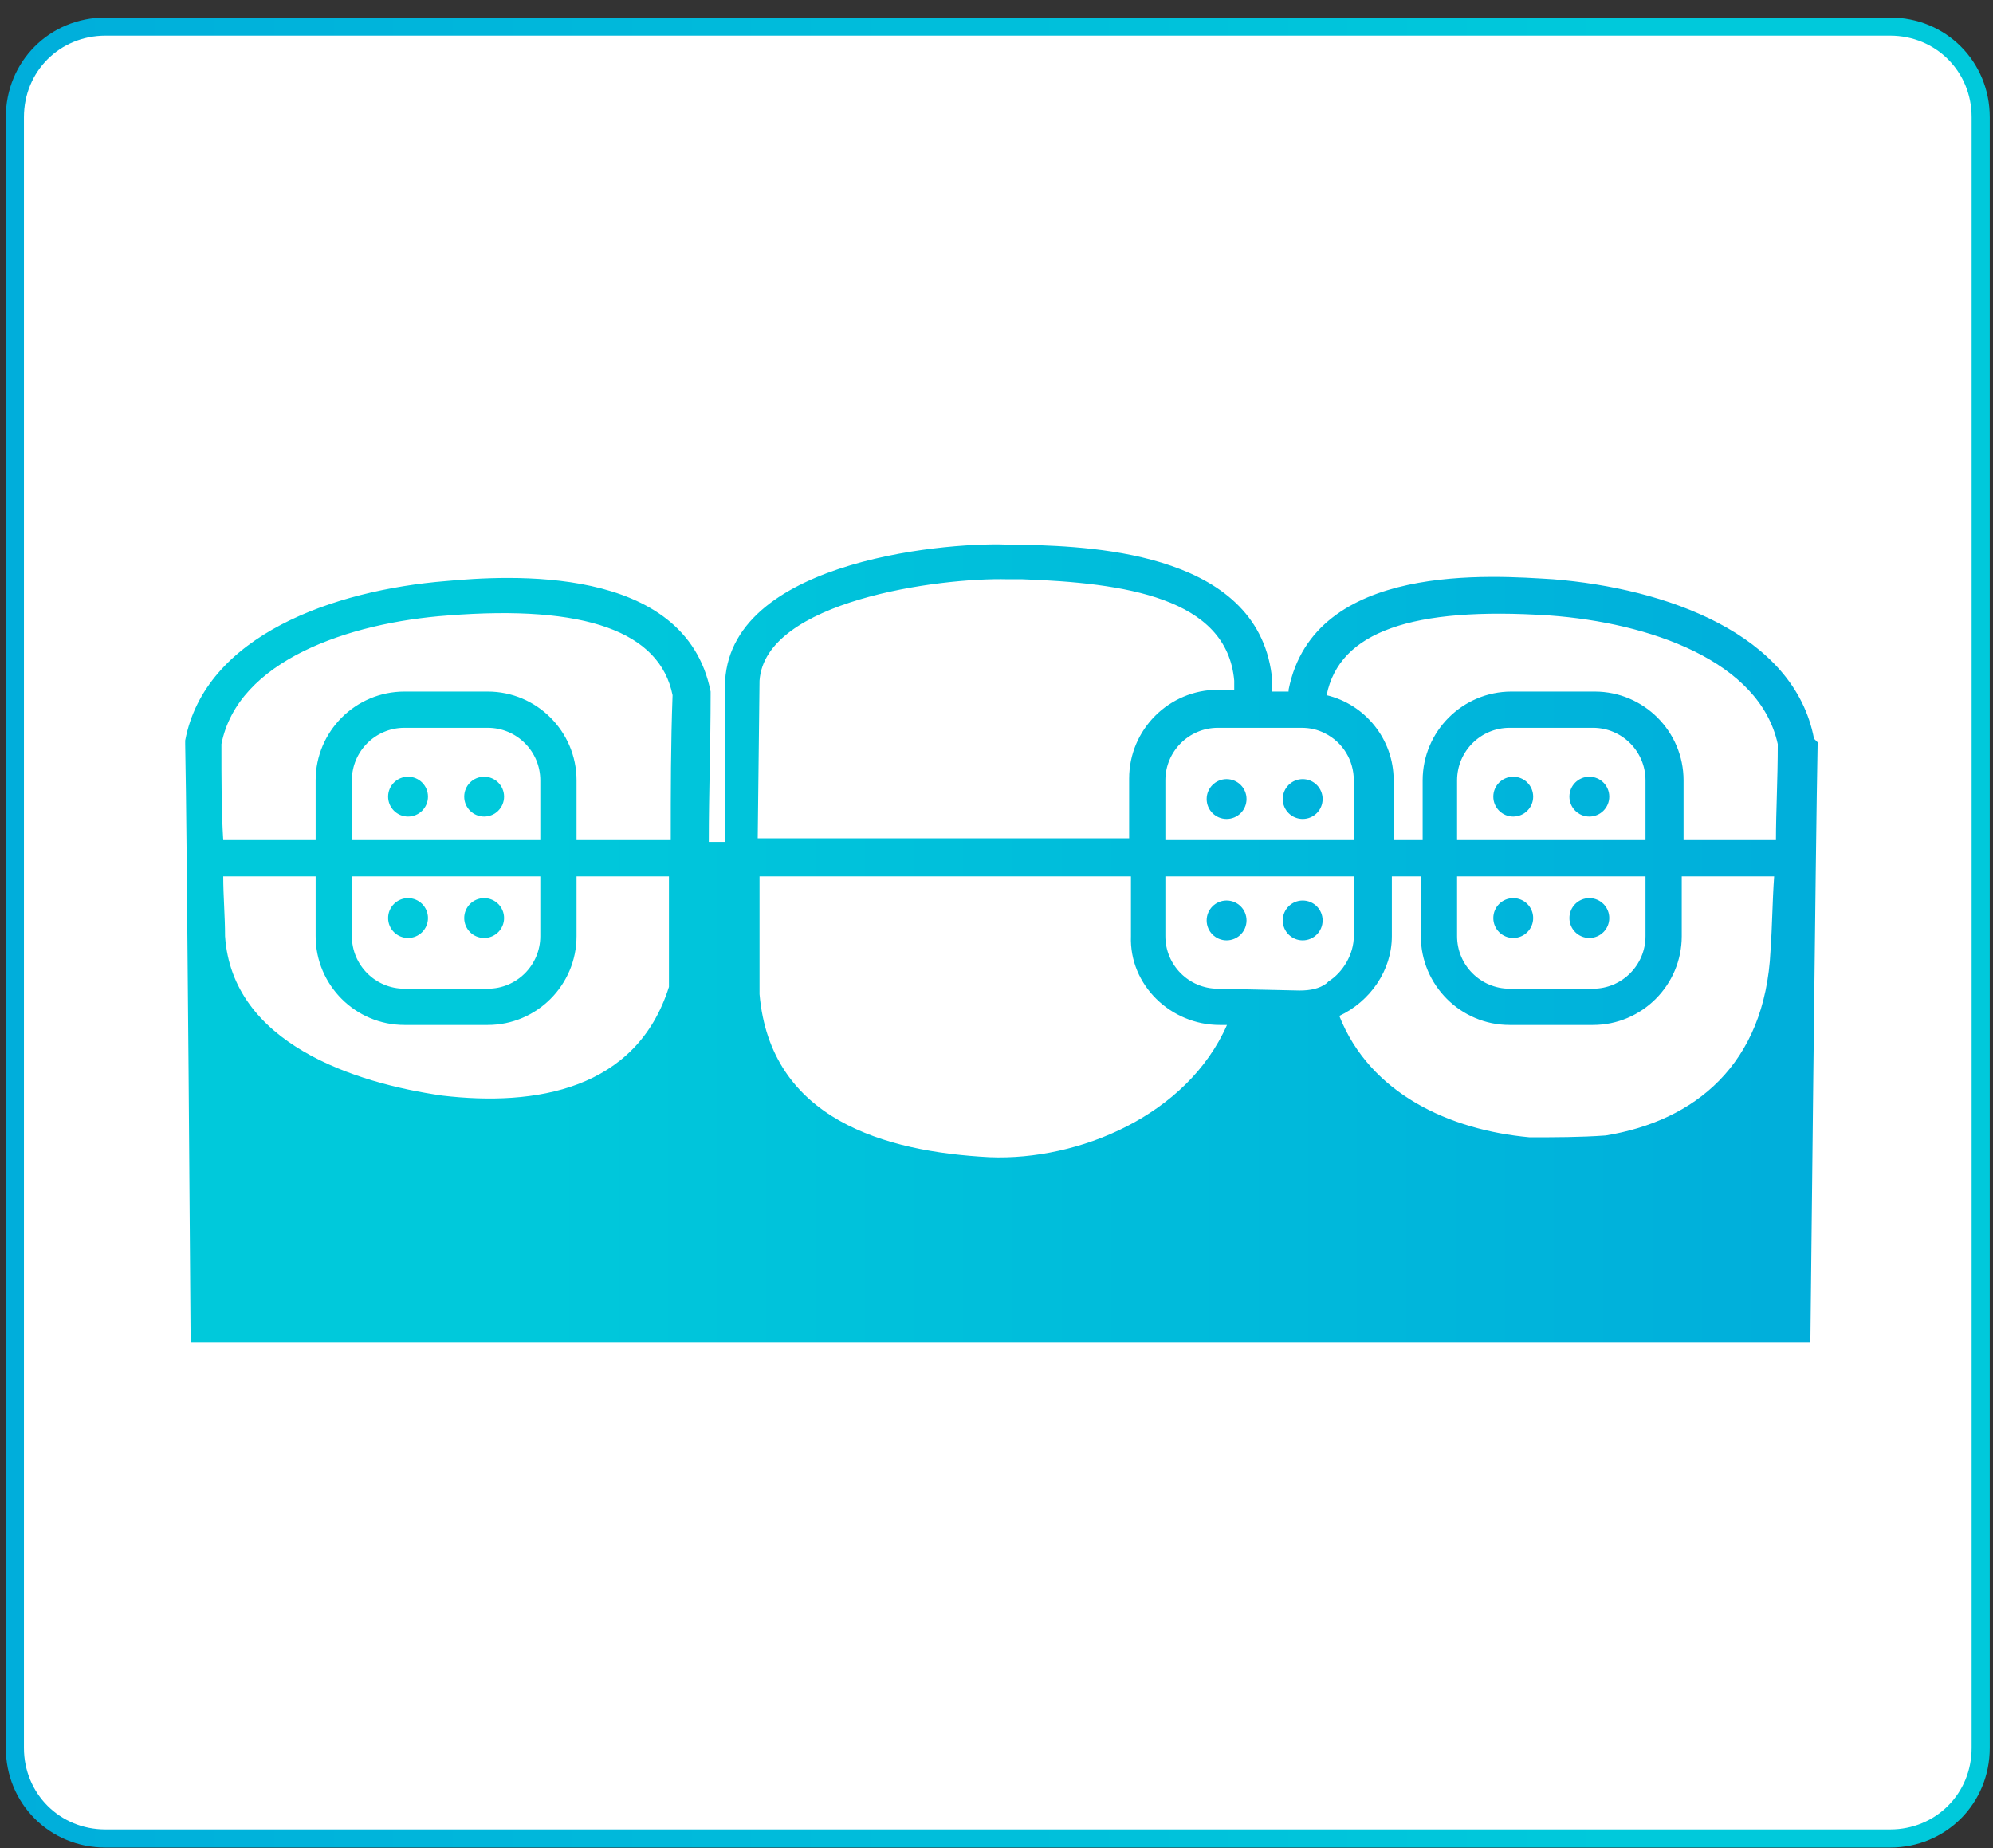
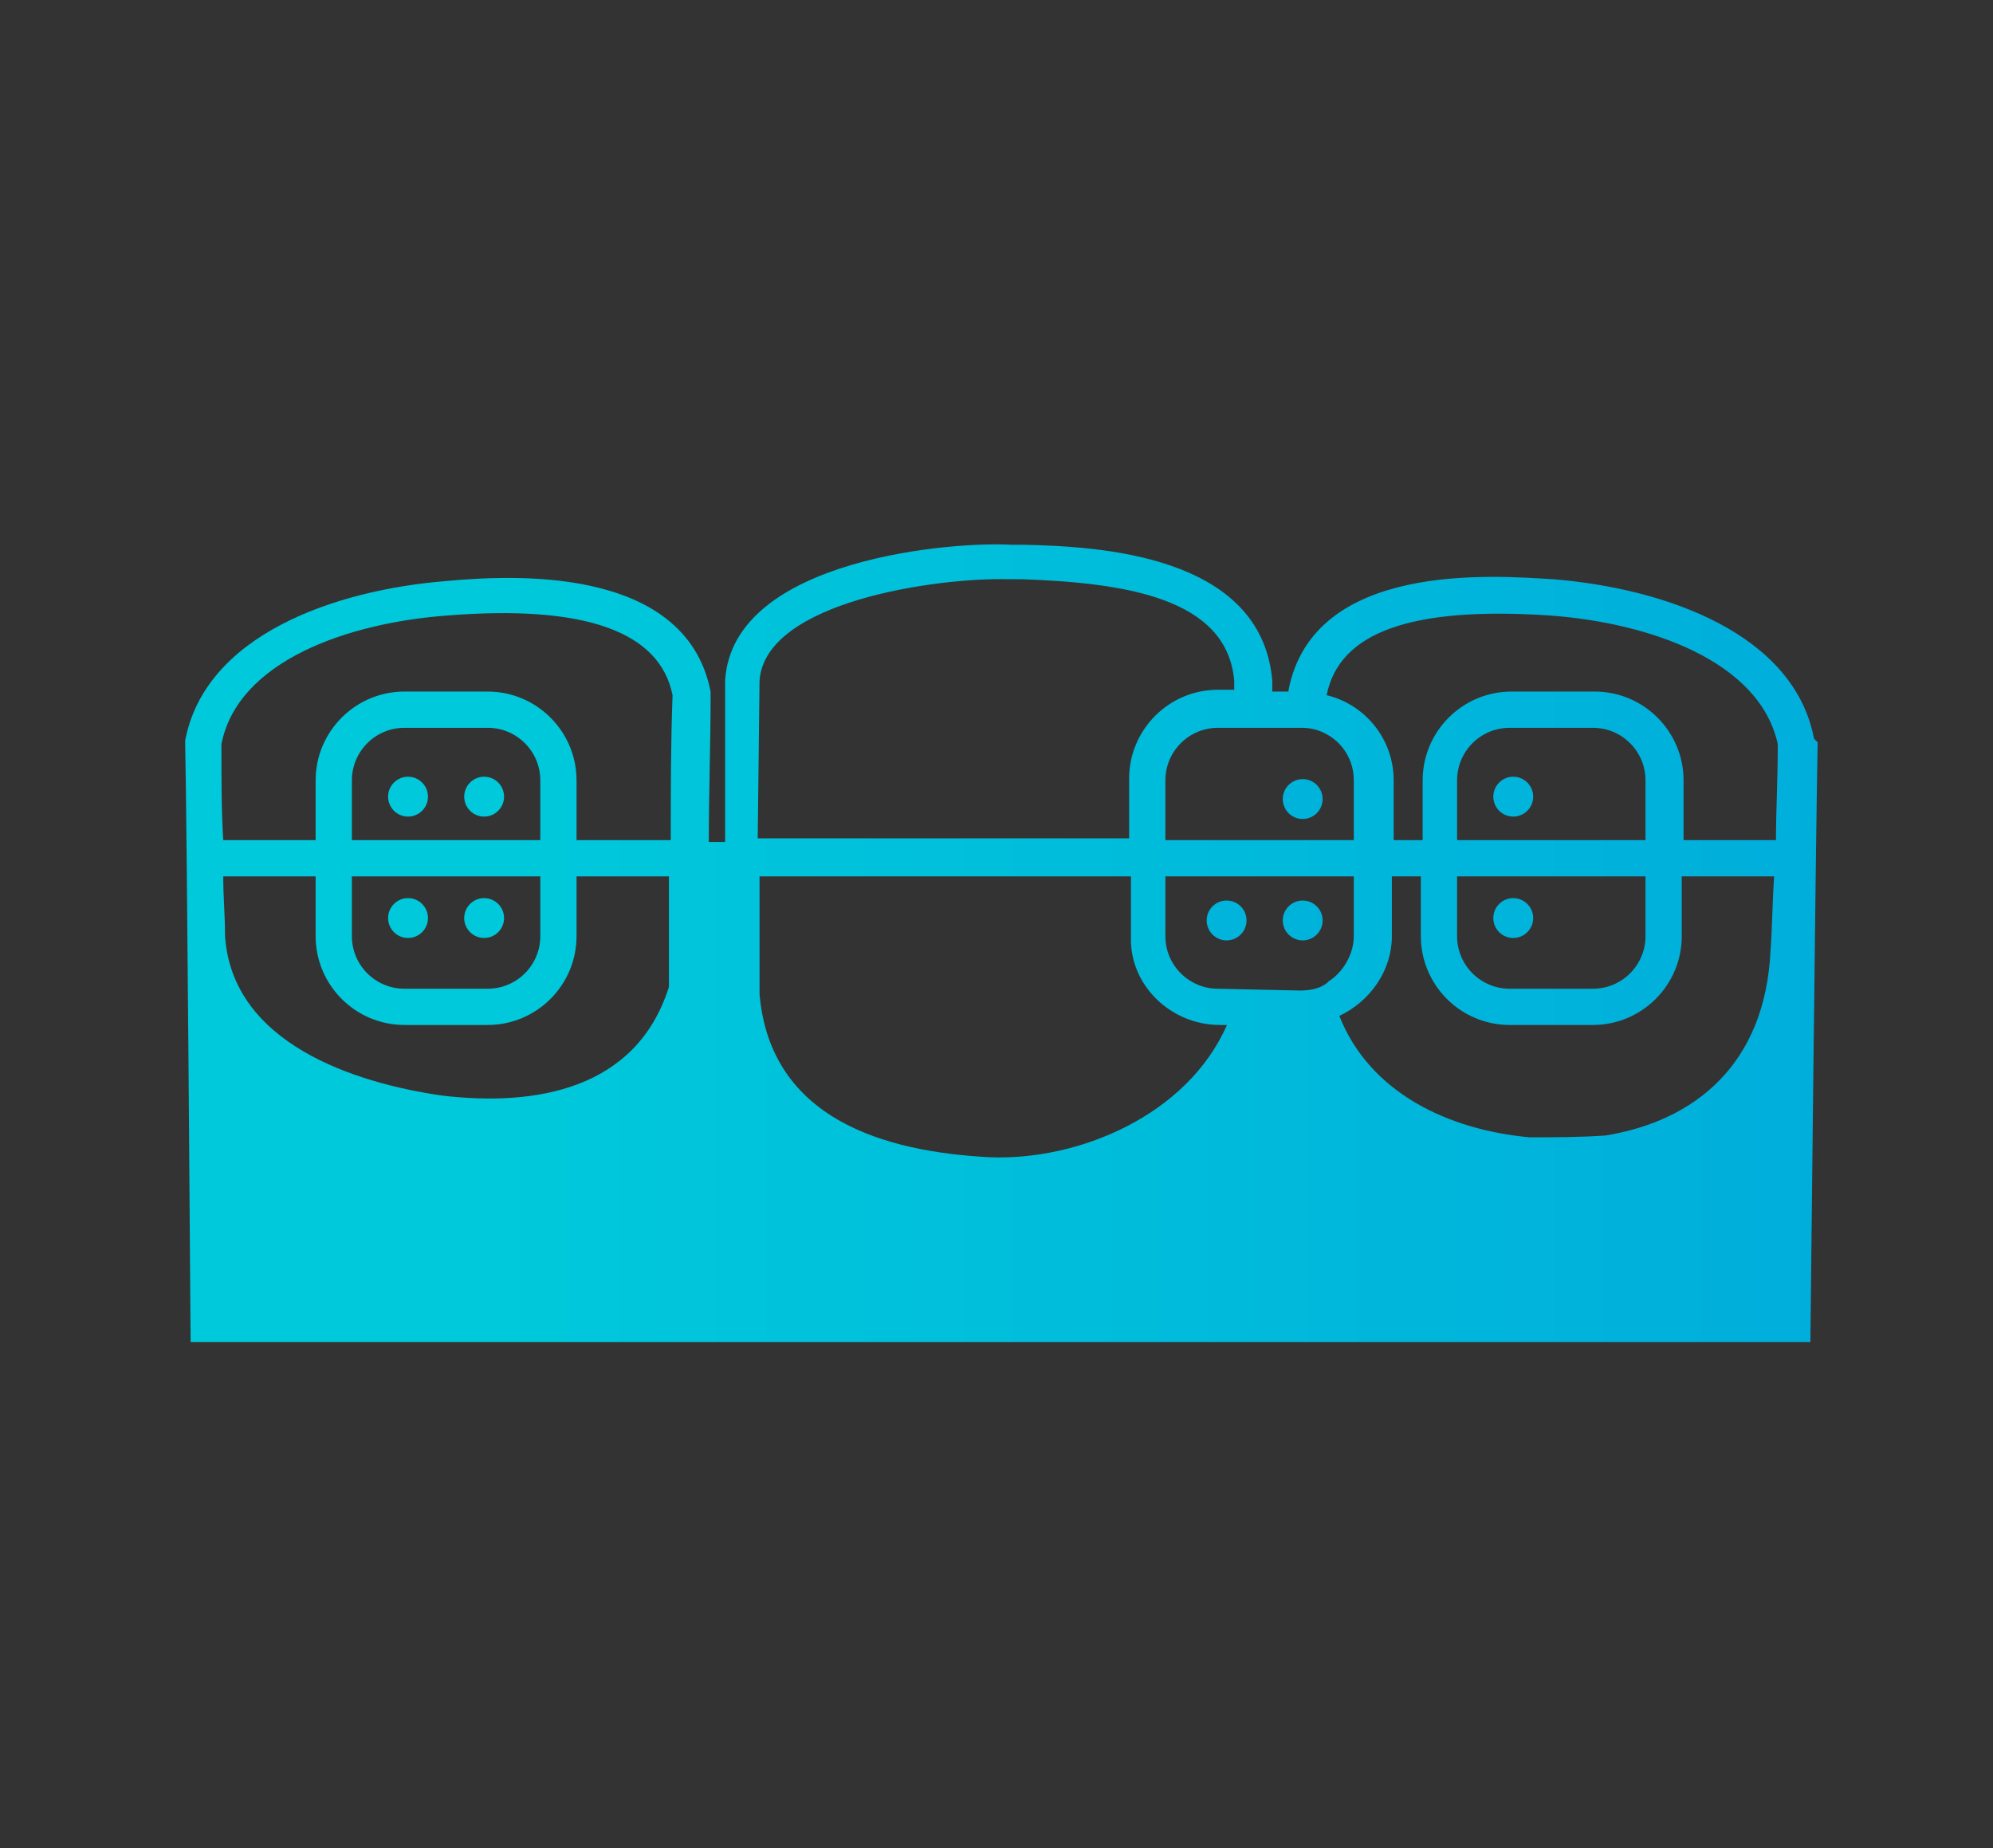
<svg xmlns="http://www.w3.org/2000/svg" width="110" height="102" viewBox="0 0 110 102" fill="none">
  <rect x="0" y="0" width="110" height="102" fill="#333333" stroke="none" />
-   <path d="M5.821 101.468H104.321C107.121 101.468 109.321 99.268 109.321 96.468V6.468C109.321 3.668 107.121 1.468 104.321 1.468H5.821C3.021 1.468 0.821 3.668 0.821 6.468V96.468C0.821 99.268 3.021 101.468 5.821 101.468Z" fill="white" stroke="url(#paint0_linear)" />
  <path d="M100.121 40.768C99.021 34.968 91.921 32.468 85.721 31.968C82.421 31.768 72.521 30.968 71.121 38.068V38.168H70.221C70.221 37.968 70.221 37.768 70.221 37.568C69.621 30.568 60.521 30.168 56.621 30.068C56.321 30.068 56.021 30.068 55.821 30.068C52.821 29.868 40.421 30.768 40.021 37.568V46.468H39.121C39.121 43.768 39.221 41.068 39.221 38.368V38.268V38.168C37.821 31.068 27.921 31.768 24.621 32.068C18.421 32.568 11.321 35.068 10.221 40.868V40.968V41.068C10.321 45.368 10.521 74.068 10.521 74.068H99.921C99.921 74.068 100.221 45.668 100.321 41.068V40.968L100.121 40.768ZM88.621 62.668C87.221 62.768 85.821 62.768 84.421 62.768C80.021 62.368 75.621 60.368 73.921 56.068C75.621 55.268 76.821 53.568 76.821 51.668V48.368H78.421V51.668C78.421 54.368 80.621 56.568 83.321 56.568H87.921C90.621 56.568 92.821 54.368 92.821 51.668V48.368H97.921C97.821 49.768 97.821 51.068 97.721 52.468C97.421 58.768 93.521 61.868 88.621 62.668ZM67.221 54.568C65.621 54.568 64.321 53.268 64.321 51.668V48.368H68.421H70.421H71.221H73.221H74.721V51.668C74.721 52.668 74.121 53.668 73.321 54.168C73.321 54.168 73.321 54.168 73.221 54.268C72.821 54.568 72.321 54.668 71.721 54.668L67.221 54.568ZM67.321 56.568H67.721C65.521 61.568 59.521 64.068 54.621 63.868C48.821 63.568 42.521 61.768 41.921 54.868V48.368H62.421V51.668C62.321 54.368 64.621 56.568 67.321 56.568ZM90.821 48.368V51.668C90.821 53.268 89.521 54.568 87.921 54.568H83.321C81.721 54.568 80.421 53.268 80.421 51.668V48.368H90.821ZM80.421 46.368V43.068C80.421 41.468 81.721 40.168 83.321 40.168H87.921C89.521 40.168 90.821 41.468 90.821 43.068V46.368H80.421ZM85.521 33.968C91.021 34.368 97.121 36.468 98.121 41.068C98.121 43.068 98.021 44.768 98.021 46.368H92.921V43.068C92.921 40.368 90.721 38.168 88.021 38.168H83.421C80.721 38.168 78.521 40.368 78.521 43.068V46.368H76.921V43.068C76.921 40.768 75.321 38.868 73.221 38.368C73.921 34.868 77.921 33.468 85.521 33.968ZM70.221 40.168H71.121H71.821C72.321 40.168 72.721 40.268 73.121 40.468C74.121 40.968 74.721 41.968 74.721 43.068V46.368H73.221H71.221H70.421H68.421H64.321V43.068C64.321 41.468 65.621 40.168 67.221 40.168H68.221H70.221ZM41.921 37.568C42.221 33.168 51.821 31.868 55.621 31.968C55.821 31.968 56.121 31.968 56.421 31.968C62.021 32.168 67.721 32.968 68.121 37.568C68.121 37.768 68.121 37.868 68.121 38.068H67.221C64.521 38.068 62.321 40.268 62.321 42.968V46.268H41.821L41.921 37.568ZM36.921 54.468C35.121 60.168 29.521 61.068 24.421 60.468C19.521 59.768 12.821 57.568 12.421 51.668C12.421 50.568 12.321 49.468 12.321 48.368H17.421V51.668C17.421 54.368 19.621 56.568 22.321 56.568H26.921C29.621 56.568 31.821 54.368 31.821 51.668V48.368H36.921C36.921 50.468 36.921 52.468 36.921 54.468ZM29.821 48.368V51.668C29.821 53.268 28.521 54.568 26.921 54.568H22.321C20.721 54.568 19.421 53.268 19.421 51.668V48.368H29.821ZM19.421 46.368V43.068C19.421 41.468 20.721 40.168 22.321 40.168H26.921C28.521 40.168 29.821 41.468 29.821 43.068V46.368H19.421ZM24.721 33.968C32.321 33.368 36.421 34.868 37.121 38.368C37.021 41.068 37.021 43.668 37.021 46.368H31.821V43.068C31.821 40.368 29.621 38.168 26.921 38.168H22.321C19.621 38.168 17.421 40.368 17.421 43.068V46.368H12.321C12.221 44.768 12.221 43.068 12.221 41.068C13.121 36.468 19.221 34.368 24.721 33.968Z" fill="url(#paint1_linear)" />
  <path d="M83.521 45.068C84.128 45.068 84.621 44.575 84.621 43.968C84.621 43.36 84.128 42.868 83.521 42.868C82.913 42.868 82.421 43.36 82.421 43.968C82.421 44.575 82.913 45.068 83.521 45.068Z" fill="url(#paint2_linear)" />
-   <path d="M87.721 45.068C88.328 45.068 88.821 44.575 88.821 43.968C88.821 43.36 88.328 42.868 87.721 42.868C87.113 42.868 86.621 43.36 86.621 43.968C86.621 44.575 87.113 45.068 87.721 45.068Z" fill="url(#paint3_linear)" />
  <path d="M83.521 51.768C84.128 51.768 84.621 51.275 84.621 50.668C84.621 50.06 84.128 49.568 83.521 49.568C82.913 49.568 82.421 50.06 82.421 50.668C82.421 51.275 82.913 51.768 83.521 51.768Z" fill="url(#paint4_linear)" />
-   <path d="M87.721 51.768C88.328 51.768 88.821 51.275 88.821 50.668C88.821 50.06 88.328 49.568 87.721 49.568C87.113 49.568 86.621 50.06 86.621 50.668C86.621 51.275 87.113 51.768 87.721 51.768Z" fill="url(#paint5_linear)" />
-   <path d="M67.7 45.2C68.308 45.2 68.8 44.708 68.8 44.1C68.8 43.492 68.308 43 67.7 43C67.093 43 66.6 43.492 66.6 44.1C66.6 44.708 67.093 45.2 67.7 45.2Z" fill="url(#paint6_linear)" />
  <path d="M71.9 45.2C72.508 45.2 73 44.708 73 44.1C73 43.492 72.508 43 71.9 43C71.293 43 70.8 43.492 70.8 44.1C70.8 44.708 71.293 45.2 71.9 45.2Z" fill="url(#paint7_linear)" />
  <path d="M67.7 51.9C68.308 51.9 68.8 51.407 68.8 50.8C68.8 50.192 68.308 49.7 67.7 49.7C67.093 49.7 66.6 50.192 66.6 50.8C66.6 51.407 67.093 51.9 67.7 51.9Z" fill="url(#paint8_linear)" />
  <path d="M71.9 51.9C72.508 51.9 73 51.407 73 50.8C73 50.192 72.508 49.7 71.9 49.7C71.293 49.7 70.8 50.192 70.8 50.8C70.8 51.407 71.293 51.9 71.9 51.9Z" fill="url(#paint9_linear)" />
  <path d="M22.521 45.068C23.128 45.068 23.621 44.575 23.621 43.968C23.621 43.36 23.128 42.868 22.521 42.868C21.913 42.868 21.421 43.36 21.421 43.968C21.421 44.575 21.913 45.068 22.521 45.068Z" fill="url(#paint10_linear)" />
  <path d="M26.721 45.068C27.328 45.068 27.821 44.575 27.821 43.968C27.821 43.36 27.328 42.868 26.721 42.868C26.113 42.868 25.621 43.36 25.621 43.968C25.621 44.575 26.113 45.068 26.721 45.068Z" fill="url(#paint11_linear)" />
  <path d="M22.521 51.768C23.128 51.768 23.621 51.275 23.621 50.668C23.621 50.06 23.128 49.568 22.521 49.568C21.913 49.568 21.421 50.06 21.421 50.668C21.421 51.275 21.913 51.768 22.521 51.768Z" fill="url(#paint12_linear)" />
  <path d="M26.721 51.768C27.328 51.768 27.821 51.275 27.821 50.668C27.821 50.06 27.328 49.568 26.721 49.568C26.113 49.568 25.621 50.06 25.621 50.668C25.621 51.275 26.113 51.768 26.721 51.768Z" fill="url(#paint13_linear)" />
  <defs>
    <linearGradient id="paint0_linear" x1="0.309" y1="51.492" x2="109.774" y2="51.492" gradientUnits="userSpaceOnUse">
      <stop stop-color="#00AEDB" />
      <stop offset="0.812" stop-color="#00C9DB" />
    </linearGradient>
    <linearGradient id="paint1_linear" x1="100.734" y1="51.995" x2="10.341" y2="51.995" gradientUnits="userSpaceOnUse">
      <stop stop-color="#00AEDB" />
      <stop offset="0.812" stop-color="#00C9DB" />
    </linearGradient>
    <linearGradient id="paint2_linear" x1="100.734" y1="43.951" x2="10.341" y2="43.951" gradientUnits="userSpaceOnUse">
      <stop stop-color="#00AEDB" />
      <stop offset="0.812" stop-color="#00C9DB" />
    </linearGradient>
    <linearGradient id="paint3_linear" x1="100.734" y1="43.951" x2="10.342" y2="43.951" gradientUnits="userSpaceOnUse">
      <stop stop-color="#00AEDB" />
      <stop offset="0.812" stop-color="#00C9DB" />
    </linearGradient>
    <linearGradient id="paint4_linear" x1="100.734" y1="50.684" x2="10.341" y2="50.684" gradientUnits="userSpaceOnUse">
      <stop stop-color="#00AEDB" />
      <stop offset="0.812" stop-color="#00C9DB" />
    </linearGradient>
    <linearGradient id="paint5_linear" x1="100.734" y1="50.684" x2="10.342" y2="50.684" gradientUnits="userSpaceOnUse">
      <stop stop-color="#00AEDB" />
      <stop offset="0.812" stop-color="#00C9DB" />
    </linearGradient>
    <linearGradient id="paint6_linear" x1="84.914" y1="44.083" x2="-5.479" y2="44.083" gradientUnits="userSpaceOnUse">
      <stop stop-color="#00AEDB" />
      <stop offset="0.812" stop-color="#00C9DB" />
    </linearGradient>
    <linearGradient id="paint7_linear" x1="84.913" y1="44.083" x2="-5.479" y2="44.083" gradientUnits="userSpaceOnUse">
      <stop stop-color="#00AEDB" />
      <stop offset="0.812" stop-color="#00C9DB" />
    </linearGradient>
    <linearGradient id="paint8_linear" x1="84.914" y1="50.816" x2="-5.479" y2="50.816" gradientUnits="userSpaceOnUse">
      <stop stop-color="#00AEDB" />
      <stop offset="0.812" stop-color="#00C9DB" />
    </linearGradient>
    <linearGradient id="paint9_linear" x1="84.913" y1="50.816" x2="-5.479" y2="50.816" gradientUnits="userSpaceOnUse">
      <stop stop-color="#00AEDB" />
      <stop offset="0.812" stop-color="#00C9DB" />
    </linearGradient>
    <linearGradient id="paint10_linear" x1="100.734" y1="43.951" x2="10.341" y2="43.951" gradientUnits="userSpaceOnUse">
      <stop stop-color="#00AEDB" />
      <stop offset="0.812" stop-color="#00C9DB" />
    </linearGradient>
    <linearGradient id="paint11_linear" x1="100.733" y1="43.951" x2="10.341" y2="43.951" gradientUnits="userSpaceOnUse">
      <stop stop-color="#00AEDB" />
      <stop offset="0.812" stop-color="#00C9DB" />
    </linearGradient>
    <linearGradient id="paint12_linear" x1="100.734" y1="50.684" x2="10.341" y2="50.684" gradientUnits="userSpaceOnUse">
      <stop stop-color="#00AEDB" />
      <stop offset="0.812" stop-color="#00C9DB" />
    </linearGradient>
    <linearGradient id="paint13_linear" x1="100.733" y1="50.684" x2="10.341" y2="50.684" gradientUnits="userSpaceOnUse">
      <stop stop-color="#00AEDB" />
      <stop offset="0.812" stop-color="#00C9DB" />
    </linearGradient>
  </defs>
</svg>